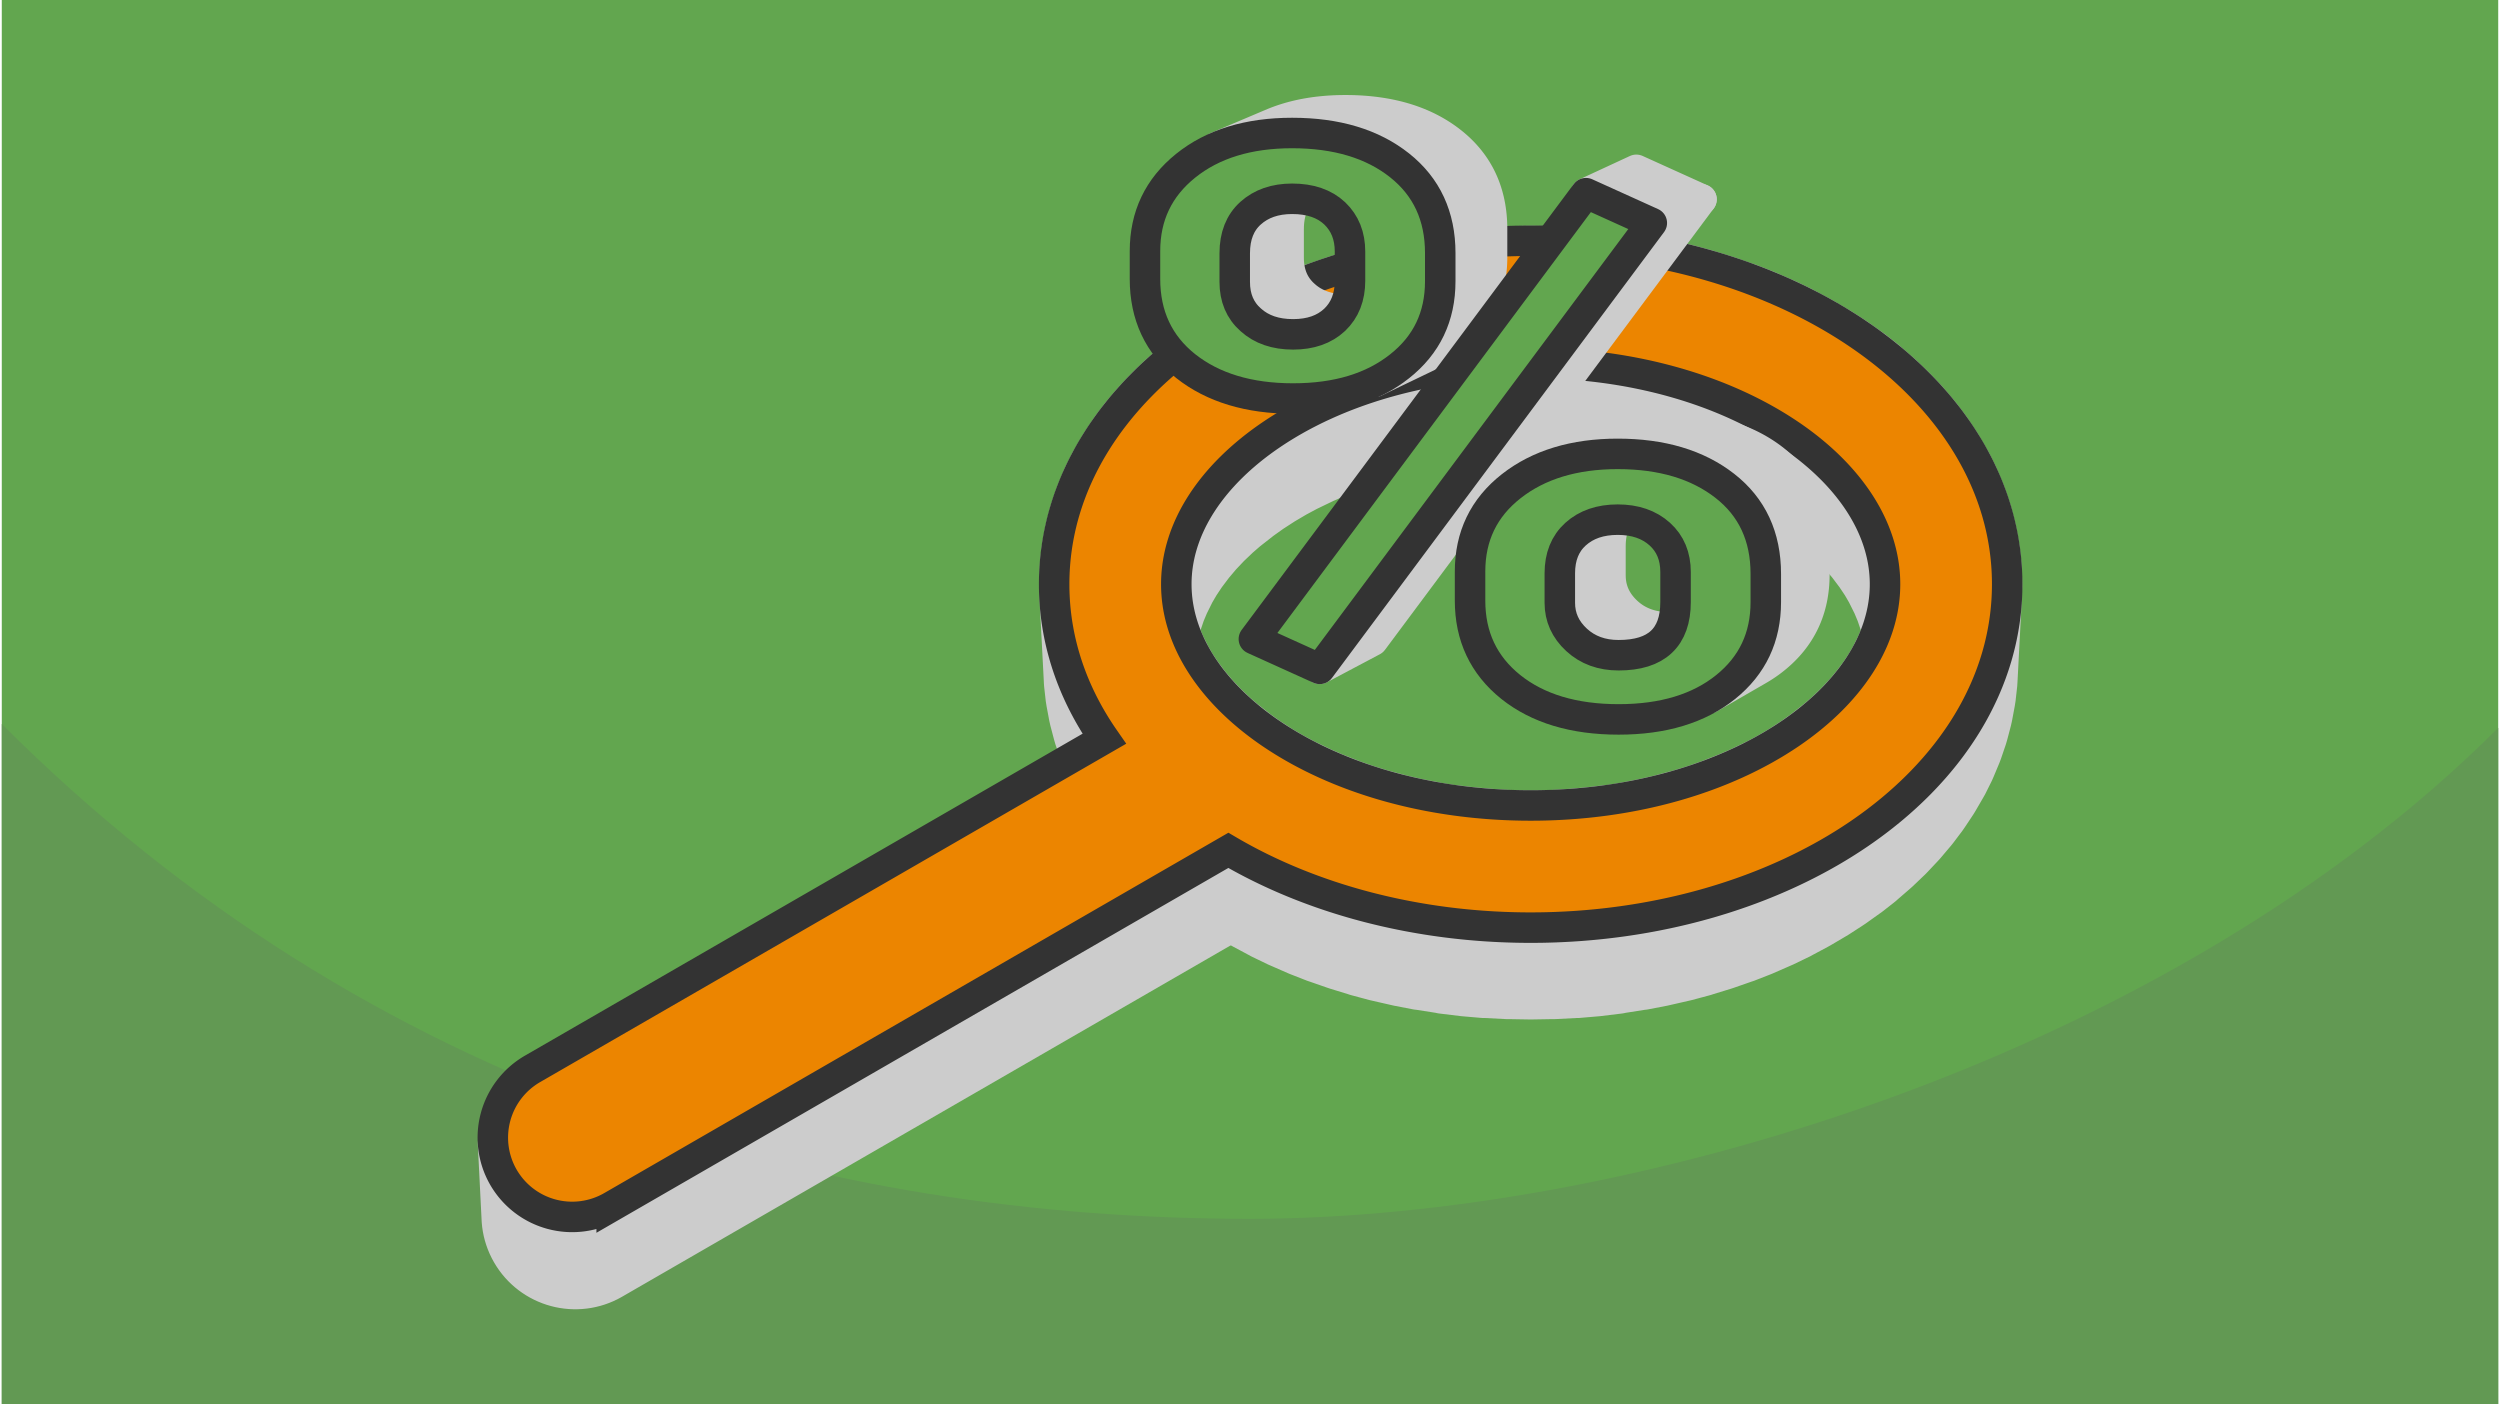
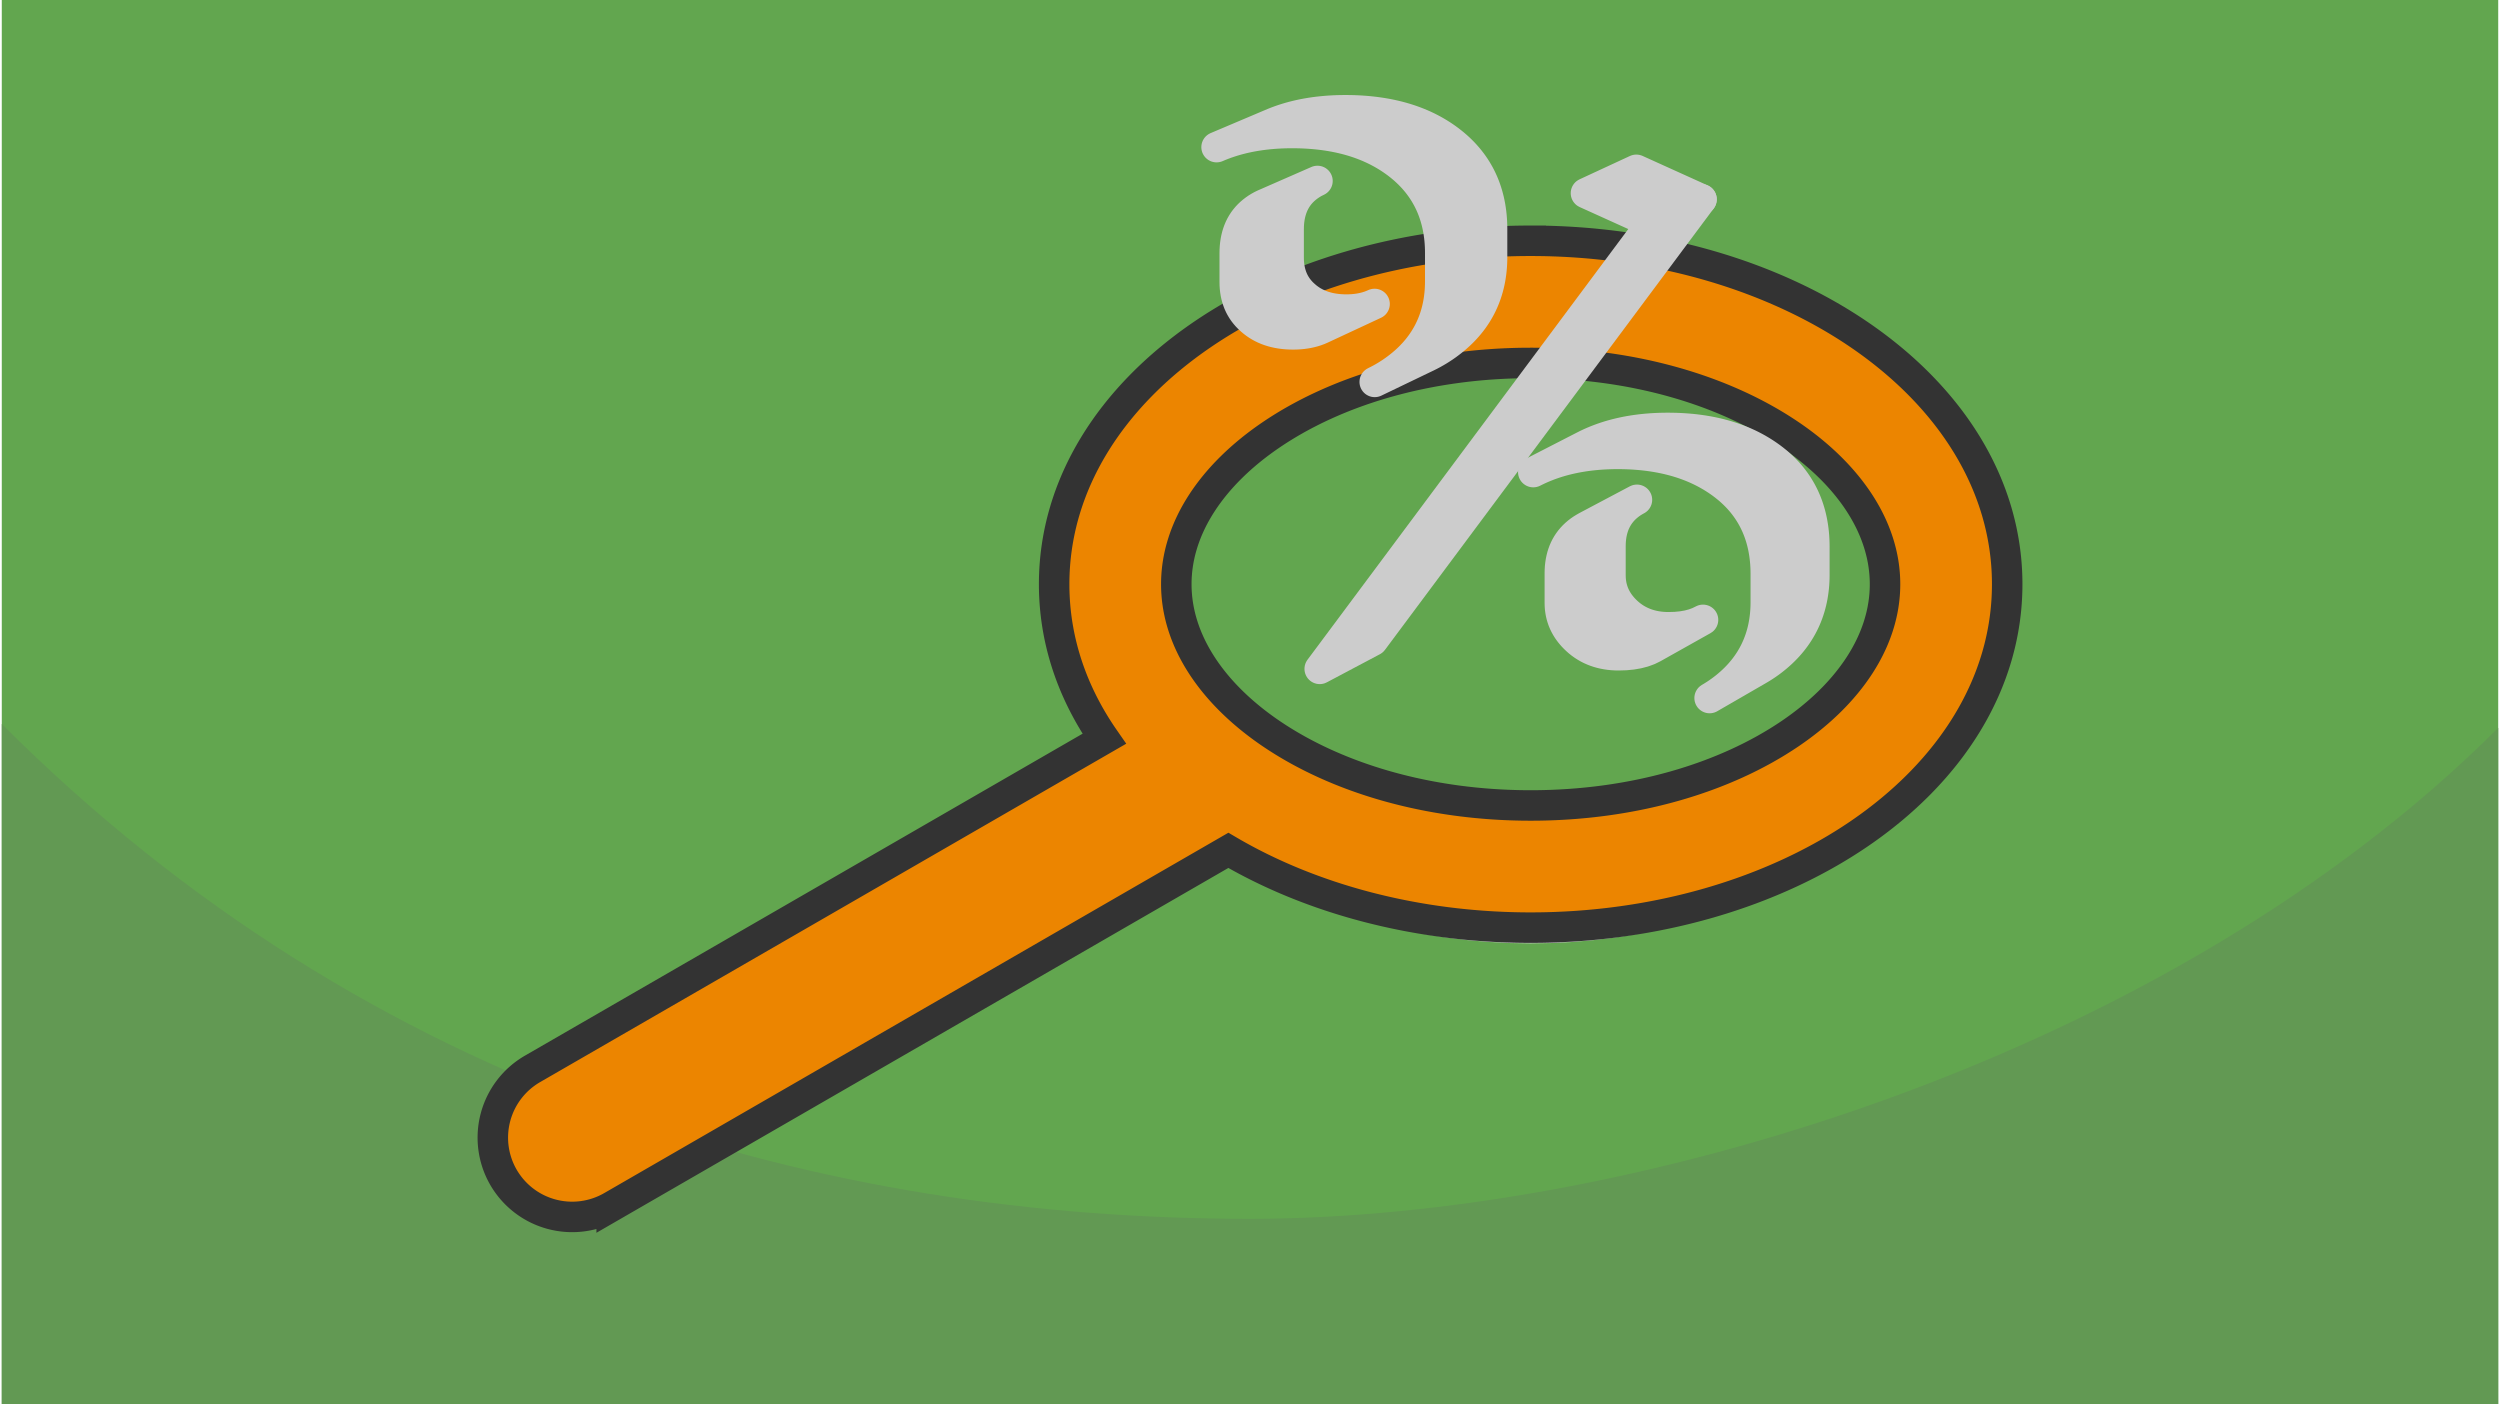
<svg xmlns="http://www.w3.org/2000/svg" xmlns:xlink="http://www.w3.org/1999/xlink" width="470" height="264" viewBox="0 0 329.983 185.616" shape-rendering="geometricPrecision" image-rendering="optimizeQuality" fill-rule="evenodd">
  <style>.K{stroke-width:4.03}.L{stroke-miterlimit:2.613}.M{stroke-linejoin:round}.N{fill-rule:nonzero}</style>
  <path d="M329.983 0H0v185.616h329.983z" fill="#62a64f" />
  <path d="M329.983 96.205c-43.692 43.692-115.062 64.898-164.991 64.898-55.875 0-115.797-16.212-164.992-65.407v89.92h329.983V96.205z" fill="#629953" />
  <g fill="#ccc">
-     <path d="M147.249 79.141l.548 10.512-.071-1.902.071-1.901.21-1.876.346-1.849.478-1.82.607-1.787.733-1.753.854-1.717.974-1.678 1.089-1.637 1.2-1.593 1.309-1.547 1.414-1.499 1.516-1.449 1.613-1.395 1.709-1.341 1.801-1.283 1.888-1.223 1.972-1.162 2.054-1.097 2.131-1.03 2.206-.961 2.277-.889 2.344-.816 2.408-.74 2.469-.662 2.526-.581 2.58-.497 2.63-.413 2.677-.325 2.72-.235 2.761-.143 2.798-.048 2.798.048 2.76.143 2.721.235 2.677.325 2.63.413 2.58.497 2.526.581 2.469.662 2.408.74 2.344.816 2.277.889 2.206.961 2.131 1.03 2.054 1.097 1.972 1.162 1.888 1.223 1.8 1.283 1.709 1.341 1.614 1.395 1.516 1.449 1.414 1.499 1.309 1.547 1.2 1.593 1.089 1.637.974 1.678.854 1.717.733 1.753.607 1.787.478 1.82.346 1.849.21 1.876.07 1.901-.07 1.902.548-10.512.071-1.921-.071-1.92-.212-1.896-.349-1.867-.483-1.838-.614-1.806-.74-1.771-.863-1.734-.983-1.695-1.1-1.653-1.213-1.609-1.322-1.563-1.428-1.514-1.531-1.463-1.63-1.41-1.726-1.354-1.819-1.296-1.907-1.236-1.992-1.173-2.075-1.108-2.152-1.04-2.229-.971-2.299-.899-2.368-.824-2.432-.747-2.494-.668-2.552-.587-2.605-.503-2.657-.417-2.704-.328-2.749-.237-2.788-.144-2.826-.049-2.826.049-2.789.144-2.748.237-2.704.328-2.657.417-2.606.503-2.551.587-2.494.668-2.432.747-2.368.824-2.3.899-2.228.971-2.153 1.04-2.074 1.108-1.993 1.173-1.907 1.236-1.818 1.296-1.726 1.354-1.63 1.41-1.532 1.463-1.428 1.514-1.322 1.563-1.213 1.609-1.099 1.653-.984 1.695-.863 1.734-.74 1.771-.613 1.806-.483 1.838-.349 1.867-.212 1.896-.072 1.92z" />
    <path d="M256.933 79.141l-.548 10.512-.21 1.876-.346 1.849-.478 1.819-.607 1.788-.733 1.754-.854 1.716-.974 1.678-1.089 1.636-1.2 1.594-1.309 1.547-1.414 1.499-1.516 1.449-1.614 1.395-1.709 1.341-1.8 1.283-1.888 1.224-1.972 1.161-2.054 1.097-2.131 1.03-2.206.961-2.277.889-2.344.816-2.408.74-2.469.662-2.526.581-2.58.497-2.63.413-2.677.325-2.721.235-2.76.142-2.798.048-2.798-.048-2.761-.142-2.72-.235-2.677-.325-2.63-.413-2.58-.497-2.526-.581-2.469-.662-2.408-.74-2.344-.816-2.277-.889-2.206-.961-2.131-1.03-2.054-1.097-1.972-1.161-1.888-1.224-1.801-1.283-1.709-1.341-1.613-1.395-1.516-1.449-1.414-1.499-1.309-1.547-1.2-1.594-1.089-1.636-.974-1.678-.854-1.716-.733-1.754-.607-1.788-.478-1.819-.346-1.849-.21-1.876-.548-10.512.212 1.895.349 1.868.483 1.837.613 1.806.74 1.771.863 1.734.984 1.695 1.099 1.653 1.213 1.609 1.322 1.563 1.428 1.515 1.532 1.463 1.63 1.41 1.726 1.354 1.818 1.296 1.907 1.235 1.993 1.173 2.074 1.109 2.153 1.04 2.228.971 2.3.898 2.368.824 2.432.748 2.494.668 2.551.587 2.606.503 2.657.416 2.704.329 2.748.237 2.789.144 2.826.049 2.826-.049 2.788-.144 2.749-.237 2.704-.329 2.657-.416 2.605-.503 2.552-.587 2.494-.668 2.432-.748 2.368-.824 2.299-.898 2.229-.971 2.152-1.04 2.075-1.109 1.992-1.173 1.907-1.235 1.819-1.296 1.726-1.354 1.63-1.41 1.531-1.463 1.428-1.515 1.322-1.563 1.213-1.609 1.1-1.653.983-1.695.863-1.734.74-1.771.614-1.806.483-1.837.349-1.868z" />
    <g stroke="#ccc" class="K L M">
-       <path d="M139.755 90.063l-.549-10.512v-.127l-.071-1.92v-.568l.071-1.92.032-.599.212-1.896.094-.599.349-1.868.127-.567.483-1.838.157-.536.614-1.806.189-.505.74-1.771.221-.504.863-1.734 1.236-2.137.252-.41 1.1-1.653.283-.41 1.213-1.609.284-.347 1.322-1.563.284-.315 1.428-1.514.315-.316 1.532-1.463.284-.252 1.63-1.41.284-.252 1.726-1.355.315-.22 1.818-1.296.284-.19 1.907-1.235 2.308-1.362.284-.158 2.074-1.108.284-.158 2.153-1.04 2.796-1.224 2.299-.898.284-.094 2.368-.825.284-.094 2.433-.748.284-.094 2.493-.669 3.119-.713 2.606-.502.284-.032 2.657-.417.284-.063 2.956-.36 2.748-.237h.284l2.789-.144h.284l2.826-.048h.252l2.826.048h.284l2.788.144h.284l2.749.237 2.956.36.284.063 2.657.417.284.032 2.605.502 3.119.713 2.494.669.284.094 2.432.748.284.094 2.368.825.284.094 2.3.898 2.795 1.224 2.153 1.04.284.158 2.075 1.108.283.158 2.308 1.362 1.907 1.235.284.19 1.819 1.296.315.22 1.726 1.355.284.252 1.63 1.41.284.252 1.531 1.463.315.316 1.428 1.514.284.315 1.323 1.563.284.347 1.212 1.609.284.41 1.1 1.653.252.41 1.236 2.137.863 1.734.221.504.74 1.771.189.505.613 1.806.158.536.483 1.838.126.567.349 1.868.095.599.212 1.896.031.599.072 1.92v.568l-.072 1.92v.127l-.548 10.512-.031.473-.21 1.876-.095.599-.346 1.85-.126.567-.478 1.82-.158.536-.607 1.787-.189.505-.733 1.753-.22.505-.855 1.717-.252.441-.974 1.678-.252.41-1.089 1.637-.284.41-1.2 1.593-.284.347-1.309 1.547-.284.315-1.414 1.5-.315.315-1.516 1.448-.284.253-1.614 1.395-.284.253-1.708 1.34-.316.221-1.8 1.283-.284.189-1.888 1.224-2.288 1.35-.283.158-2.054 1.097-.284.158-2.132 1.03-2.773 1.213-2.277.89-.284.094-2.344.816-.284.095-2.408.74-.283.094-2.469.662-3.094.707-2.58.498-.284.031-2.63.413-.284.063-2.929.357-2.721.234h-.284l-2.76.143h-.284l-2.798.048h-.252l-2.798-.048h-.284l-2.761-.143h-.283l-2.721-.234-2.929-.357-.284-.063-2.63-.413-.284-.031-2.58-.498-3.094-.707-2.469-.662-.283-.094-2.409-.74-.284-.095-2.344-.816-.284-.094-2.276-.89-2.773-1.213-2.132-1.03-.284-.158-2.054-1.097-.283-.158-2.288-1.35-1.888-1.224-.284-.189-1.801-1.283-.315-.221-1.709-1.34-.284-.253-1.613-1.395-.284-.253-1.516-1.448-.315-.315-1.414-1.5-.284-.315-1.309-1.547-.284-.347-1.201-1.593-.283-.41-1.089-1.637-.252-.41-.974-1.678-.252-.441-.855-1.717-.221-.505-.732-1.753-.189-.505-.608-1.787-.157-.536-.478-1.82-.127-.567-.345-1.85-.095-.599-.21-1.876-.031-.473zm108.08-6.666l-.191-.724-.439-1.292-.478-1.145-.77-1.546-.605-1.043-.785-1.18-1.03-1.367-.984-1.163-1.115-1.182-1.259-1.203-1.118-.967-.003.004-1.709-1.34.002-.003-1.406-1.003-1.626-1.053-1.604-.944-1.596-.853-.002.005-2.082-1.006-1.687-.735-2.277-.887.001-.003-1.878-.654-2.022-.622-.001.007-2.469-.662-2.016-.465-2.522-.487.002-.012-2.063-.324-.002.018-2.425-.294-2.721-.234.002-.015-2.478-.128v-.005l-2.388-.041-2.388.041v.005l-2.478.128.001.015-2.72.234-2.425.294-.002-.018-2.063.324.002.012-2.522.487-2.017.464-2.468.663-.001-.007-2.022.622-1.879.654.002.003-2.277.89-1.687.732-2.082 1.006-.003-.005-1.595.853-1.604.944-1.626 1.053-1.406 1.003.002.003-1.709 1.34-.004-.004-1.117.967-1.26 1.203-1.115 1.182-.983 1.163-1.03 1.367-.785 1.18-.606 1.043-.769 1.546-.479 1.145-.439 1.292-.19.725.097.286.486 1.162.778 1.563.616 1.061.796 1.197 1.042 1.382.997 1.179 1.129 1.197 1.275 1.219 1.134.98.003-.004 1.726 1.354-.002.003 1.425 1.015 1.645 1.066 1.624.956 1.616.863.002-.005 2.104 1.017 1.709.745 2.3.896-.002.003 1.902.662 2.047.629.002-.006 2.493.668 2.042.471 2.548.492-.002.013 2.089.328.002-.018 2.452.297 2.748.236-.001.015 2.506.13v.004l2.416.042 2.416-.042v-.004l2.506-.13-.002-.015 2.749-.237 2.452-.296.002.018 2.089-.328-.002-.013 2.548-.492 2.042-.469 2.493-.67.002.006 2.046-.628 1.902-.663-.002-.003 2.3-.899 1.71-.742 2.104-1.017.002.005 1.616-.863 1.624-.956 1.645-1.066 1.424-1.015-.002-.003 1.727-1.354.003.004 1.134-.98 1.274-1.219 1.13-1.197.997-1.179 1.042-1.382.796-1.197.615-1.061.778-1.563.486-1.162.098-.287z" class="N" />
-       <path d="M168.224 103.072l-.516 10.766-.024.5-.049.497-.071.494-.096.489-.118.484-.141.477-.164.471-.187.463-.209.454-.23.444-.253.433-.273.422-.295.409-.316.396-.337.382-.358.367-.378.35-.397.334-.418.316-.437.298-.456.278-81.524 47.067-.47.255-.478.228-.482.201-.49.176-.493.15-.496.123-.5.099-.501.074-.503.049-.502.024h-.501l-.5-.024-.497-.048-.494-.072-.489-.095-.484-.119-.477-.141-.471-.164-.462-.187-.454-.208-.444-.231-.433-.252-.422-.274-.41-.295-.396-.316-.382-.337-.366-.357-.351-.378-.334-.398-.316-.417-.297-.438-.278-.456-.255-.47-.228-.477-.201-.483-.176-.489-.15-.493-.124-.497-.098-.499-.074-.502-.049-.502-.516-10.286.049.508.074.506.1.505.125.501.152.498.177.494.204.488.23.482.257.475.281.461.3.441.319.422.338.402.354.381.37.361.386.341.4.319.413.298.427.277.437.255.449.232.458.211.467.189.476.165.482.143.489.119.494.097.499.072.502.049.504.024h.507l.507-.024.508-.049.506-.075.505-.1.501-.125.499-.151.493-.178.488-.203.482-.23.475-.257 82.348-47.543.461-.281.441-.301.422-.319.402-.337.381-.354.361-.371.34-.385.32-.401.298-.413.276-.426.255-.438.233-.448.211-.459.189-.467.165-.475.143-.483.119-.488.097-.495.072-.498.049-.502z" />
-     </g>
+       </g>
  </g>
  <path d="M202.091 31.826c16.778 0 32.112 4.72 43.339 12.35 12.14 8.25 19.648 19.917 19.648 33.044s-7.509 24.795-19.647 33.045c-11.228 7.63-26.562 12.35-43.34 12.35-15.152 0-29.126-3.85-39.961-10.215l-81.513 47.061a10.49 10.49 0 0 1-14.316-3.867 10.49 10.49 0 0 1 3.867-14.316l75.561-43.625c-4.246-6.115-6.626-13.043-6.626-20.433 0-13.127 7.509-24.794 19.648-33.044 11.227-7.63 26.561-12.35 43.34-12.35zm34.319 25.66c-8.647-5.877-20.77-9.512-34.319-9.512s-25.673 3.635-34.32 9.512c-7.735 5.257-12.52 12.251-12.52 19.734s4.785 14.478 12.52 19.735c8.647 5.876 20.77 9.512 34.32 9.512s25.673-3.636 34.32-9.512c7.735-5.257 12.519-12.251 12.519-19.735s-4.784-14.477-12.52-19.734z" stroke="#333" fill="#ec8500" class="K L N" />
  <g fill="#ccc" stroke="#ccc" class="M K L">
    <path d="M160.574 19.448l7.144-3.026.407-.171.414-.164.419-.155.426-.146.432-.138.439-.131.446-.121.452-.113.458-.105.464-.097.471-.088.477-.079.484-.071.49-.063.497-.055.502-.046.51-.038.515-.03.522-.021.529-.012.534-.004.543.004.535.012.53.021.522.029.516.037.509.046.503.054.496.062.49.071.482.078.477.087.469.096.463.103.456.112.45.12.443.128.436.137.43.145.423.153.416.161.409.169.403.178.397.186.389.195.383.202.376.211.369.219.363.227.356.235.35.244.342.252.336.26.328.267.316.273.307.279.296.285.286.29.275.297.265.303.254.308.245.315.234.32.223.326.213.333.202.338.193.344.182.35.171.356.161.361.151.368.14.373.13.38.119.386.109.39.099.397.089.403.078.409.067.415.057.42.047.427.036.432.026.438.016.444.005.45v3.691l-.005.431-.016.425-.026.42-.036.414-.047.409-.057.404-.067.398-.078.393-.089.388-.099.382-.109.377-.119.372-.13.366-.14.362-.151.355-.161.351-.171.344-.182.34-.193.335-.202.329-.213.323-.223.319-.234.313-.245.308-.254.302-.265.297-.275.292-.286.286-.296.281-.307.276-.316.271-.328.265-.336.259-.342.253-.349.243-.355.234-.361.227-.369.219-.374.21-.381.202-.388.194-6.936 3.335.392-.196.385-.204.378-.212.372-.22.365-.23.359-.237.352-.246.346-.254.339-.263.331-.267.32-.273.309-.279.3-.284.288-.289.278-.295.268-.3.257-.305.246-.311.237-.317.225-.321.216-.327.204-.333.194-.337.184-.343.173-.349.163-.354.152-.359.142-.365.131-.37.121-.376.11-.38.1-.387.089-.391.078-.397.069-.403.058-.407.047-.413.037-.419.026-.424.015-.429.006-.435V33.45l-.006-.454-.015-.449-.026-.442-.037-.437-.047-.43-.058-.425-.069-.419-.078-.413-.089-.407-.1-.401-.11-.395-.121-.39-.131-.383-.142-.377-.152-.371-.163-.366-.173-.359-.184-.354-.194-.347-.204-.342-.216-.335-.225-.33-.237-.324-.246-.317-.257-.312-.268-.306-.278-.299-.288-.294-.3-.288-.309-.282-.32-.275-.331-.27-.339-.263-.347-.254-.352-.246-.36-.238-.366-.229-.374-.221-.379-.213-.387-.205-.393-.196-.401-.188-.406-.18-.414-.171-.421-.163-.427-.154-.434-.147-.441-.138-.447-.129-.454-.122-.461-.112-.468-.105-.474-.096-.481-.088-.487-.079-.495-.072-.501-.063-.508-.054-.514-.046-.521-.038-.528-.029-.535-.021-.541-.013-.548-.004-.54.004-.534.013-.527.021-.521.03-.514.038-.508.047-.501.055-.496.063-.488.073-.482.08-.476.089-.469.098-.463.105-.456.115-.45.122-.443.132-.437.14-.431.147-.423.157-.418.165zm6.253 7.573l7.083-3.101-.316.155-.306.169-.297.185-.286.199-.277.214-.267.229-.251.239-.233.251-.218.262-.202.275-.185.286-.17.298-.153.309-.137.322-.121.333-.105.345-.089.356-.073.368-.056.38-.041.391-.024.402-.008.415v3.761l.008.382.024.373.041.364.057.354.073.344.09.335.106.325.123.316.139.306.156.296.173.287.19.277.207.267.223.257.24.248.258.238.267.229.277.213.288.2.299.185.308.169.319.155.329.14.341.126.35.11.361.097.372.081.382.066.392.052.404.037.414.022.425.007.421-.007.411-.022.399-.037.389-.052.378-.067.367-.082.357-.096.345-.111.335-.127.325-.141-7.007 3.265-.327.143-.339.128-.349.112-.36.097-.371.083-.381.067-.393.053-.404.037-.414.022-.425.008-.43-.008-.418-.022-.408-.037-.396-.052-.387-.068-.375-.082-.364-.097-.355-.111-.343-.127-.333-.142-.322-.156-.312-.172-.301-.186-.291-.202-.28-.216-.27-.231-.26-.24-.243-.25-.225-.26-.209-.27-.191-.28-.175-.289-.158-.3-.141-.309-.123-.319-.108-.328-.091-.338-.073-.348-.058-.357-.041-.368-.025-.377-.008-.386v-3.799l.008-.419.025-.406.041-.395.057-.384.073-.371.09-.36.106-.349.122-.336.138-.325.155-.312.172-.301.187-.29.204-.277.22-.265.236-.253.253-.242.269-.231.28-.216.289-.201.3-.186.309-.172zm35.609 35.381l6.726-3.454.39-.195.395-.186.402-.177.408-.17.414-.161.42-.153.426-.145.433-.137.439-.128.445-.12.451-.112.457-.103.463-.096.47-.087.476-.078.482-.071.487-.062.495-.054.5-.046.506-.037.513-.029.519-.021.524-.013.531-.004.539.004.532.013.526.02.519.029.513.037.506.045.499.053.493.062.487.069.48.078.474.086.467.094.461.102.454.111.448.118.442.127.434.135.429.143.422.151.415.16.409.167.403.176.396.183.389.192.383.2.377.208.37.217.363.224.358.232.351.241.344.248.337.257.329.264.319.27.309.277.298.282.287.289.278.295.267.301.256.308.246.314.236.32.225.326.214.333.205.338.194.345.183.352.173.357.163.364.151.369.142.376.131.382.121.389.11.394.1.401.089.407.078.413.069.419.058.425.047.432.037.438.026.443.016.451.005.456v3.691l-.005.428-.016.421-.025.418-.036.411-.047.407-.056.401-.067.397-.077.391-.087.386-.098.381-.108.376-.118.37-.128.366-.138.36-.149.355-.159.35-.17.345-.179.339-.19.334-.2.33-.211.324-.221.318-.231.314-.241.309-.252.303-.261.298-.272.293-.283.287-.293.283-.303.276-.313.273-.323.266-.332.26-.339.252-.346.244-.352.235-.36.227-.366.219-6.493 3.753.369-.221.364-.229.356-.238.349-.246.342-.254.336-.263.326-.269.317-.275.305-.28.296-.285.286-.291.275-.295.264-.301.254-.307.244-.311.233-.317.223-.322.213-.327.202-.333.192-.338.181-.342.172-.349.16-.353.151-.359.14-.364.129-.369.12-.374.109-.38.098-.384.088-.39.078-.396.067-.4.057-.405.047-.411.037-.416.025-.421.016-.427.005-.431v-3.729l-.005-.46-.016-.456-.027-.447-.037-.443-.048-.436-.058-.429-.069-.424-.079-.417-.09-.411-.101-.405-.111-.398-.122-.393-.133-.385-.143-.38-.153-.374-.165-.367-.174-.361-.185-.355-.196-.348-.207-.342-.216-.336-.228-.329-.238-.324-.248-.317-.259-.311-.27-.304-.28-.298-.291-.292-.301-.285-.311-.28-.322-.272-.333-.267-.341-.26-.348-.251-.354-.243-.361-.234-.367-.227-.374-.218-.38-.21-.387-.203-.394-.193-.4-.186-.406-.177-.413-.169-.42-.161-.426-.153-.433-.144-.439-.137-.446-.128-.452-.119-.459-.112-.466-.103-.472-.095-.478-.087-.485-.079-.492-.07-.498-.062-.505-.054-.511-.045-.518-.038-.524-.029-.531-.02-.537-.013-.544-.004-.537.004-.53.013-.523.021-.518.029-.512.038-.505.046-.499.054-.493.063-.487.071-.481.08-.474.088-.468.096-.462.105-.456.113-.449.121-.443.129-.437.139-.431.146-.424.154-.418.164-.413.171-.405.179-.4.188zm7.047 7.189l6.656-3.526-.308.169-.298.185-.288.199-.277.214-.268.229-.25.238-.234.25-.217.261-.202.271-.186.283-.169.293-.154.304-.137.315-.121.327-.104.337-.089.347-.073.359-.056.369-.041.38-.024.391-.008.401v3.867l.009.351.025.344.043.338.06.332.077.325.094.318.111.313.129.305.146.3.162.293.18.287.196.28.215.274.231.269.248.261.265.256.278.245.287.229.296.212.305.197.313.181.322.165.331.149.34.134.349.117.357.102.367.086.374.07.384.055.393.039.401.024.41.007.903-.027.843-.082.786-.136.727-.191.669-.245.611-.299-6.568 3.686-.617.303-.675.248-.735.192-.794.138-.852.082-.911.028-.414-.008-.406-.024-.396-.039-.388-.055-.379-.071-.37-.087-.361-.103-.352-.119-.343-.135-.335-.15-.325-.167-.317-.183-.307-.198-.299-.215-.29-.231-.281-.248-.268-.258-.251-.264-.233-.271-.216-.277-.199-.283-.182-.29-.164-.296-.147-.303-.13-.308-.112-.316-.095-.322-.078-.328-.06-.335-.044-.341-.025-.348-.009-.355v-3.905l.008-.406.024-.395.041-.383.057-.373.074-.363.089-.351.106-.34.122-.33.139-.318.155-.307.171-.297.187-.285.204-.274.22-.263.236-.252.253-.241.27-.232.28-.216.291-.201.301-.186zm-.083-44.058l6.657-3.086 8.616 3.901-6.569 3.126z" />
    <path d="M218.104 29.474l6.569-3.126-43.458 58.349-7.008 3.714z" />
  </g>
  <use xlink:href="#B" fill="#62a64f" class="N" />
  <use xlink:href="#B" stroke="#333" fill="none" class="K L M" />
  <defs>
-     <path id="B" d="M151.11 33.185c0-4.63 1.792-8.394 5.374-11.275s8.282-4.33 14.077-4.33c5.88 0 10.621 1.432 14.204 4.277s5.374 6.715 5.374 11.593v3.729c0 4.666-1.792 8.412-5.374 11.239-3.583 2.846-8.282 4.26-14.078 4.26-5.837 0-10.578-1.432-14.182-4.277-3.583-2.845-5.395-6.698-5.395-11.54v-3.676zm11.864 4.082c0 2.086.696 3.764 2.129 5.019 1.412 1.273 3.266 1.909 5.584 1.909 2.297 0 4.131-.636 5.501-1.926 1.349-1.291 2.023-3.005 2.023-5.161v-3.852c0-2.086-.674-3.765-2.023-5.055-1.37-1.29-3.246-1.926-5.627-1.926-2.255 0-4.088.636-5.5 1.909-1.391 1.254-2.087 3.022-2.087 5.284v3.799zm31.105 38.279c0-4.666 1.813-8.43 5.437-11.275s8.325-4.277 14.078-4.277c5.837 0 10.557 1.414 14.161 4.224s5.416 6.698 5.416 11.646v3.729c0 4.63-1.77 8.377-5.31 11.222s-8.261 4.277-14.141 4.277c-5.922 0-10.684-1.432-14.267-4.295-3.582-2.88-5.374-6.68-5.374-11.416v-3.835zm11.865 4.135c0 1.909.738 3.535 2.213 4.896s3.329 2.032 5.563 2.032c5.016 0 7.523-2.35 7.523-7.034v-3.958c0-2.086-.695-3.765-2.086-5.019-1.412-1.273-3.266-1.909-5.563-1.909s-4.152.636-5.564 1.909c-1.391 1.254-2.086 2.986-2.086 5.178v3.905zm-31.737 8.731l-8.704-3.941L209.4 25.533l8.704 3.941-43.897 58.938z" />
-   </defs>
+     </defs>
</svg>